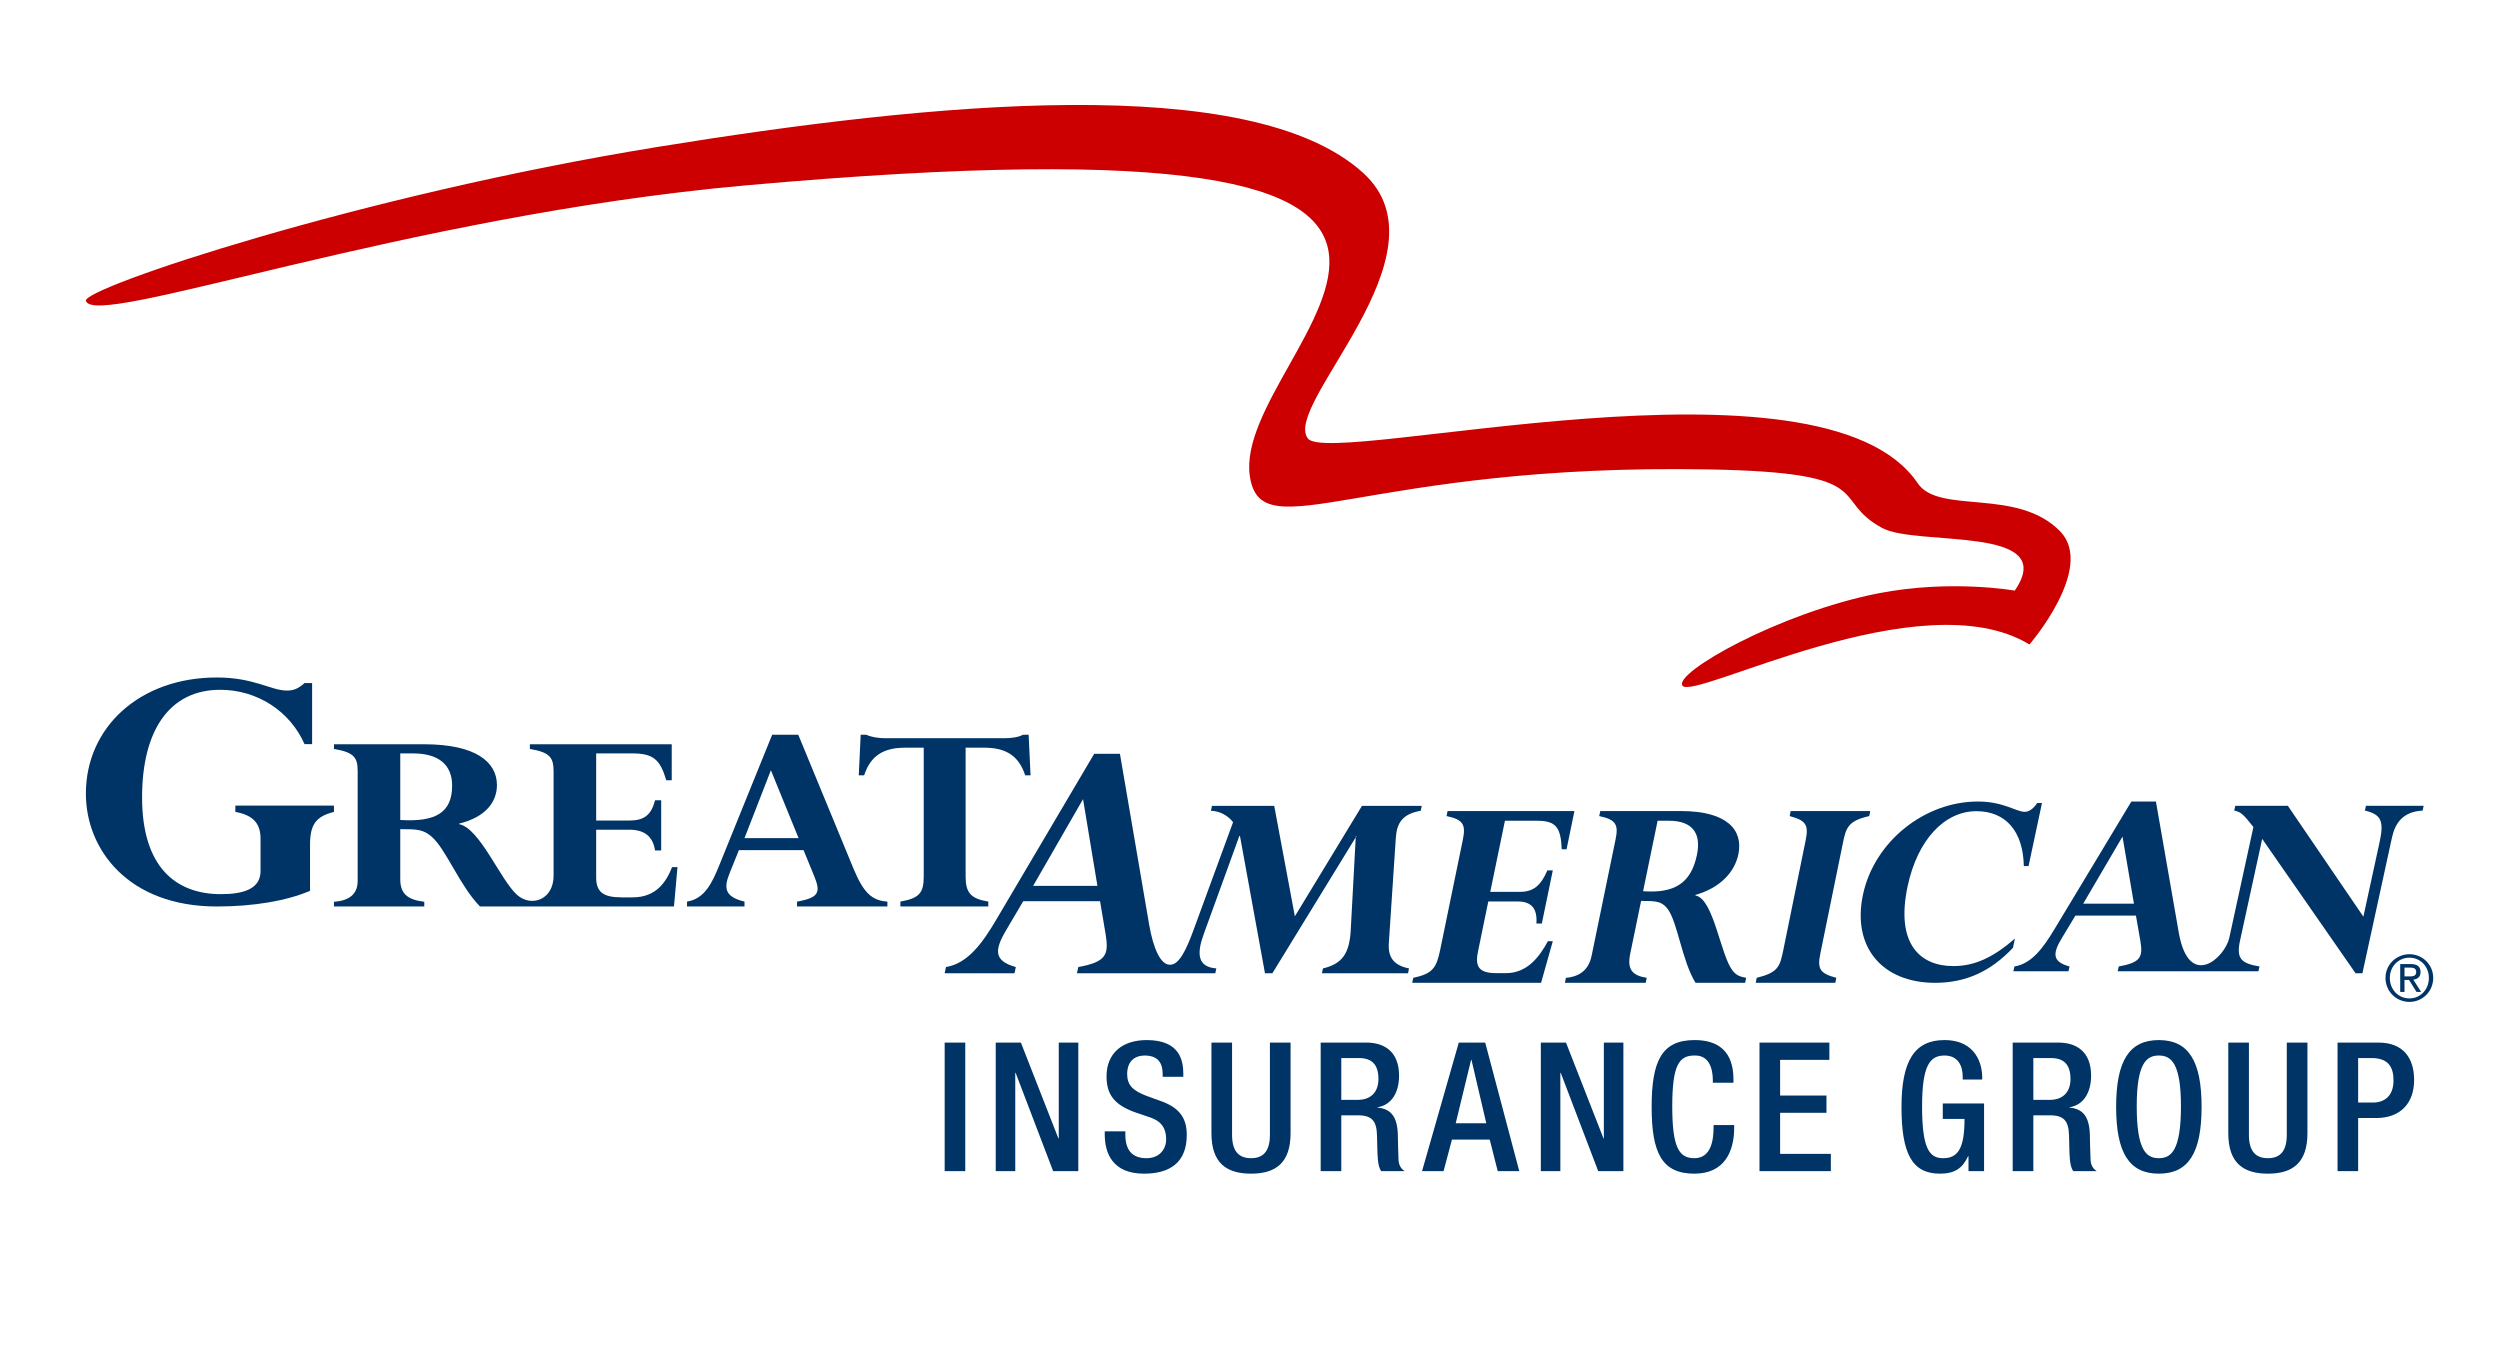
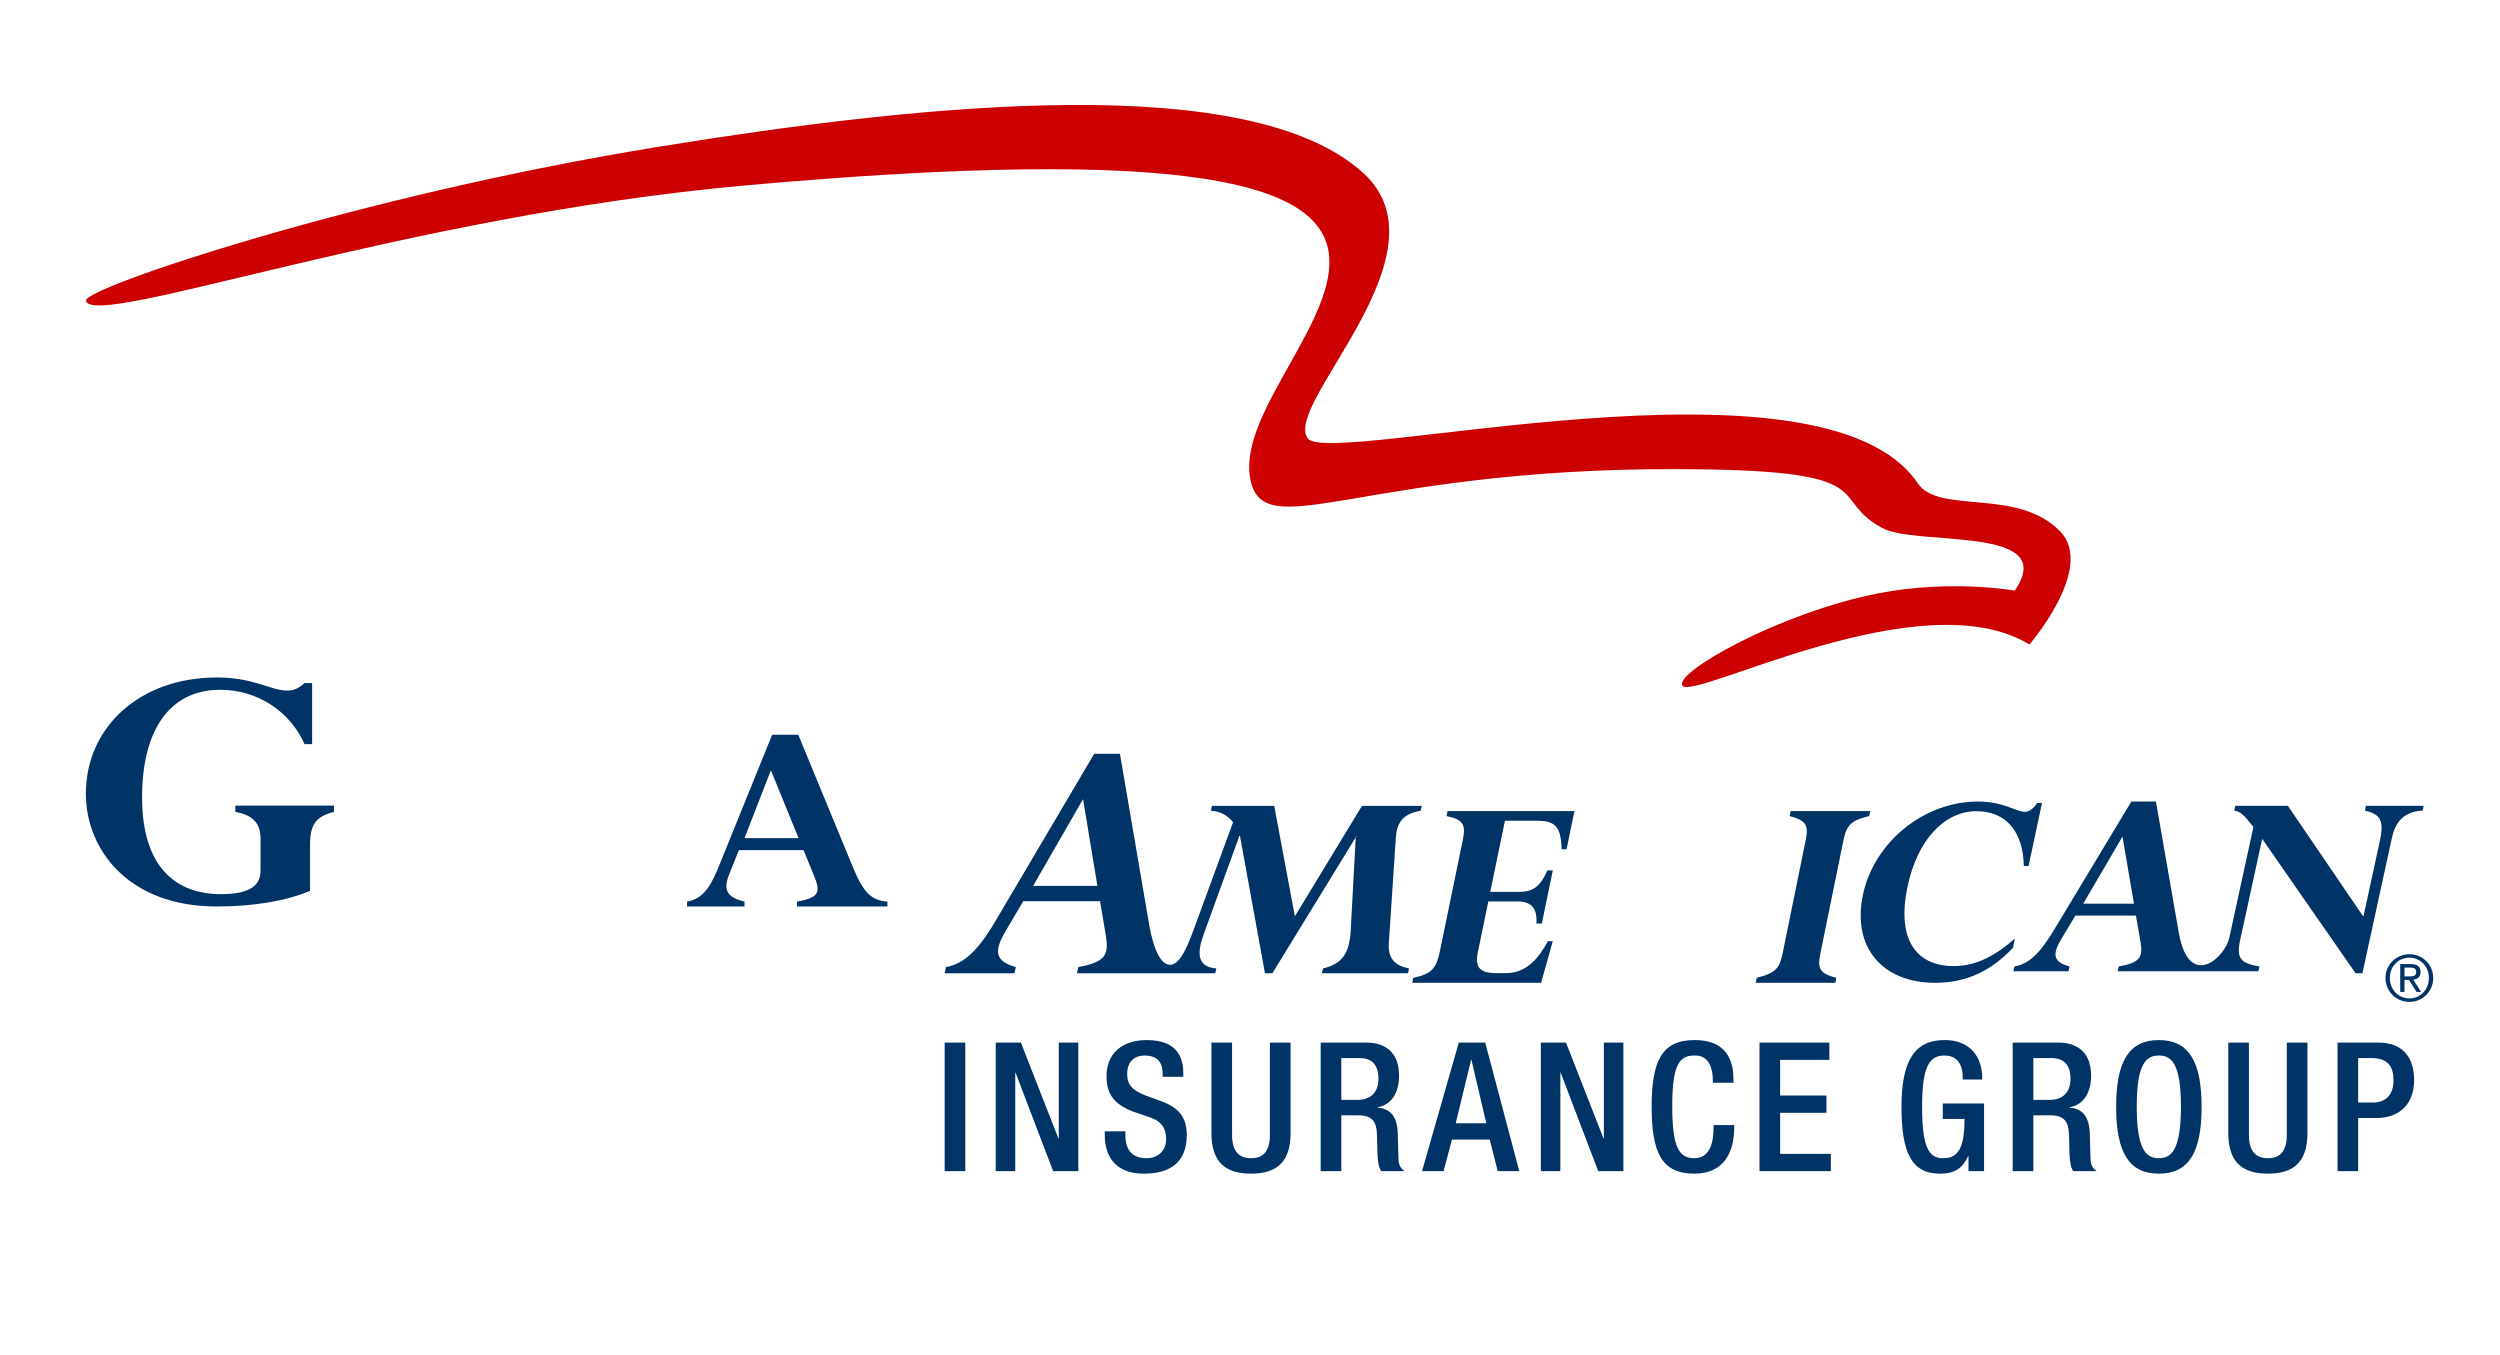
<svg xmlns="http://www.w3.org/2000/svg" width="262px" height="142px" viewBox="0 0 262 142" version="1.1">
  <title>colorGAIGLogo</title>
  <desc>Created with Sketch.</desc>
  <g id="colorGAIGLogo" stroke="none" stroke-width="1" fill="none" fill-rule="evenodd">
    <g id="GAIG-Logo" transform="translate(9, 11)">
      <path d="M167.317,60.849 C168.399,62.518 192.338,49.629 203.686,56.543 C203.686,56.543 210.617,48.511 206.908,44.691 C202.412,40.057 194.209,42.962 191.973,39.64 C181.966,24.796 130.419,38.014 128.066,34.955 C125.347,31.427 143.143,15.624 133.896,7.158 C122.119,-3.621 88.412,-0.226 59.9,4.401 C28.585,9.484 -0.363,19.203 0.003,20.526 C0.843,23.548 33.23,11.64 69.151,8.428 C163.629,-0.023 119.952,25.219 121.983,38.906 C123.153,46.78 133.896,37.495 170.332,38.2 C188.13,38.545 182.666,41.304 188.25,44.331 C191.893,46.305 206.9,43.984 202.146,50.898 C202.146,50.898 195.443,49.693 187.85,51.182 C177.521,53.206 166.433,59.484 167.317,60.849" id="Fill-1" fill="#CC0000" />
      <path d="M235.975,111.737 L238.133,111.737 L238.133,106.169 L240.035,106.169 C242.577,106.169 244,104.602 244,102.189 C244,99.883 242.864,98.263 240.263,98.263 L235.975,98.263 L235.975,111.737 Z M238.133,99.883 L239.524,99.883 C241.249,99.883 241.84,100.773 241.84,102.225 C241.84,103.925 240.833,104.548 239.673,104.548 L238.133,104.548 L238.133,99.883 Z M224.525,98.263 L224.525,107.757 C224.525,110.87 226.08,112 228.68,112 C231.263,112 232.82,110.87 232.82,107.757 L232.82,98.263 L230.655,98.263 L230.655,107.927 C230.655,109.626 229.971,110.379 228.68,110.379 C227.371,110.379 226.686,109.626 226.686,107.927 L226.686,98.263 L224.525,98.263 Z M217.247,110.379 C215.956,110.379 214.929,109.587 214.929,104.943 C214.929,100.411 215.956,99.619 217.247,99.619 C218.536,99.619 219.563,100.411 219.563,104.943 C219.563,109.587 218.536,110.379 217.247,110.379 L217.247,110.379 Z M217.247,112 C220.359,112 221.726,109.813 221.726,104.999 C221.726,100.187 220.359,98 217.247,98 C214.136,98 212.771,100.187 212.771,104.999 C212.771,109.813 214.136,112 217.247,112 L217.247,112 Z M204.095,104.265 L204.095,99.883 L205.938,99.883 C207.359,99.883 207.987,100.639 207.987,102.075 C207.987,103.434 207.21,104.265 205.824,104.265 L204.095,104.265 Z M201.93,111.737 L204.095,111.737 L204.095,105.886 L205.858,105.886 C207.342,105.886 207.795,106.527 207.834,108 C207.873,108.981 207.853,109.734 207.928,110.548 C207.987,111.075 208.082,111.49 208.29,111.737 L210.736,111.737 C210.451,111.547 210.129,111.227 210.093,110.568 C210.054,109.754 210.035,108.697 210.013,107.829 C209.938,105.941 209.239,105.209 207.892,105.075 L207.892,105.038 C209.368,104.81 210.147,103.471 210.147,101.735 C210.147,99.206 208.612,98.263 206.715,98.263 L201.93,98.263 L201.93,111.737 Z M197.298,111.737 L198.93,111.737 L198.93,104.643 L194.603,104.643 L194.603,106.264 L196.882,106.264 C196.882,109.21 196.271,110.399 194.622,110.379 C193.158,110.379 192.435,109.285 192.435,104.945 C192.435,100.639 193.255,99.619 194.79,99.619 C196.271,99.619 196.69,100.808 196.69,101.809 L196.69,102.132 L198.736,102.132 L198.736,101.885 C198.736,100.658 198.171,98 194.771,98 C191.642,98 190.276,100.187 190.276,105.001 C190.276,109.813 191.338,112 194.297,112 C195.892,112 196.67,111.417 197.259,110.171 L197.298,110.171 L197.298,111.737 Z M175.396,111.737 L182.873,111.737 L182.873,109.928 L177.556,109.928 L177.556,105.622 L182.414,105.622 L182.414,103.812 L177.556,103.812 L177.556,100.074 L182.718,100.074 L182.718,98.263 L175.396,98.263 L175.396,111.737 Z M170.582,106.906 L170.582,107.132 C170.582,108.38 170.373,110.379 168.57,110.379 C166.975,110.379 166.252,109.285 166.252,104.943 C166.252,100.602 166.975,99.619 168.57,99.619 C170.125,99.564 170.506,100.997 170.506,102.245 L170.506,102.47 L172.667,102.47 L172.667,102.225 C172.667,100.827 172.441,98 168.589,98 C165.153,98 164.092,100.187 164.092,104.999 C164.092,109.813 165.153,112 168.57,112 C171.761,112 172.742,109.626 172.742,107.189 L172.742,106.906 L170.582,106.906 Z M152.479,111.737 L154.525,111.737 L154.525,101.431 L154.564,101.431 L158.494,111.737 L161.131,111.737 L161.131,98.263 L159.084,98.263 L159.084,108.304 L159.045,108.304 L155.116,98.263 L152.479,98.263 L152.479,111.737 Z M140.029,111.737 L142.287,111.737 L143.162,108.432 L147.125,108.432 L147.962,111.737 L150.22,111.737 L146.649,98.263 L143.882,98.263 L140.029,111.737 Z M143.559,106.718 L145.17,100.074 L145.211,100.074 L146.763,106.718 L143.559,106.718 Z M131.567,104.265 L131.567,99.883 L133.41,99.883 C134.834,99.883 135.461,100.639 135.461,102.075 C135.461,103.434 134.683,104.265 133.296,104.265 L131.567,104.265 Z M129.407,111.737 L131.567,111.737 L131.567,105.886 L133.335,105.886 C134.816,105.886 135.272,106.527 135.31,108 C135.347,108.981 135.33,109.734 135.405,110.548 C135.461,111.075 135.556,111.49 135.763,111.737 L138.21,111.737 C137.928,111.547 137.602,111.227 137.565,110.568 C137.527,109.754 137.51,108.697 137.49,107.829 C137.415,105.941 136.712,105.209 135.367,105.075 L135.367,105.038 C136.845,104.81 137.622,103.471 137.622,101.735 C137.622,99.206 136.087,98.263 134.191,98.263 L129.407,98.263 L129.407,111.737 Z M117.959,98.263 L117.959,107.757 C117.959,110.87 119.514,112 122.114,112 C124.695,112 126.252,110.87 126.252,107.757 L126.252,98.263 L124.087,98.263 L124.087,107.927 C124.087,109.626 123.406,110.379 122.114,110.379 C120.803,110.379 120.12,109.626 120.12,107.927 L120.12,98.263 L117.959,98.263 Z M106.777,107.567 L106.777,107.888 C106.777,109.776 107.534,112 110.893,112 C113.627,112 115.373,110.813 115.373,107.944 C115.373,106.095 114.537,105.057 112.622,104.378 L111.16,103.849 C109.716,103.3 109.127,102.716 109.127,101.565 C109.127,100.129 110.02,99.619 110.951,99.619 C112.299,99.619 112.849,100.337 112.849,101.565 L112.849,101.848 L115.011,101.848 L115.011,101.546 C115.011,100.148 114.651,98 111.178,98 C108.635,98 106.965,99.356 106.965,101.809 C106.965,103.736 107.82,104.754 109.793,105.509 L111.273,106.017 C112.489,106.379 113.211,107 113.211,108.417 C113.211,109.416 112.527,110.379 111.16,110.379 C109.659,110.379 108.937,109.548 108.937,107.907 L108.937,107.567 L106.777,107.567 Z M95.352,111.737 L97.4,111.737 L97.4,101.431 L97.438,101.431 L101.369,111.737 L104.006,111.737 L104.006,98.263 L101.958,98.263 L101.958,108.304 L101.919,108.304 L97.989,98.263 L95.352,98.263 L95.352,111.737 Z M90,111.737 L92.16,111.737 L92.16,98.263 L90,98.263 L90,111.737 Z" id="Fill-3" fill="#003366" />
      <path d="M23.492,82.359 C21.027,83.41 17.595,84 13.724,84 C4.439,84 0,78.025 0,72.178 C0,65.191 5.671,60 13.724,60 C17.638,60 19.397,61.371 21.07,61.371 C21.773,61.371 22.259,61.17 22.918,60.585 L23.71,60.585 L23.71,66.986 L22.918,66.986 C21.379,63.511 17.944,61.29 14.074,61.29 C8.795,61.29 5.89,65.502 5.89,72.564 C5.89,79.86 9.41,82.708 14.16,82.708 C16.497,82.708 18.305,82.168 18.305,80.289 L18.305,76.897 C18.305,75.412 17.645,74.441 15.665,74.088 L15.665,73.424 L26,73.424 L26,74.088 C24.109,74.56 23.492,75.412 23.492,77.519 L23.492,82.359 Z" id="Fill-5" fill="#003366" />
      <path d="M71.79,69.721 L69.024,76.834 L74.69,76.834 L71.79,69.721 Z M75.212,78.093 L68.437,78.093 L67.495,80.429 C66.81,82.083 66.941,82.983 69.024,83.489 L69.024,84 L63,84 L63,83.489 C64.856,83.189 65.637,81.545 66.452,79.504 L71.923,66 L74.658,66 L80.453,80.047 C81.494,82.533 82.342,83.378 84,83.489 L84,84 L74.527,84 L74.527,83.489 C76.905,83.073 77.001,82.468 76.319,80.79 L75.212,78.093 Z" id="Fill-8" fill="#003366" />
-       <path d="M85.36,84 L85.36,83.486 C87.408,83.13 87.807,82.526 87.807,80.831 L87.807,67.358 L85.856,67.358 C83.543,67.358 82.224,68.232 81.562,70.254 L81,70.254 L81.199,66 L81.794,66 C82.023,66.12 82.358,66.211 82.685,66.272 C83.05,66.33 83.411,66.365 83.707,66.365 L96.292,66.365 C96.918,66.365 97.745,66.272 98.206,66 L98.802,66 L99,70.254 L98.438,70.254 C97.779,68.232 96.457,67.358 94.147,67.358 L92.197,67.358 L92.197,80.867 C92.197,82.582 92.759,83.185 94.574,83.486 L94.574,84 L85.36,84 Z" id="Fill-10" fill="#003366" />
-       <path d="M32.948,74.933 L32.948,67.957 L34.288,67.957 C36.971,67.957 38.383,69.151 38.383,71.33 C38.383,74.152 36.673,75.169 32.948,74.933 L32.948,74.933 Z M61.632,84 L62,79.878 L61.433,79.878 C60.792,81.503 59.719,83.044 57.304,83.044 L56.162,83.044 C54.218,83.044 53.479,82.493 53.479,80.95 L53.479,75.953 L56.937,75.953 C58.544,75.953 59.418,76.651 59.651,78.13 L60.292,78.13 L60.292,72.87 L59.651,72.87 C59.252,74.413 58.513,74.994 56.937,74.994 L53.479,74.994 L53.479,67.957 L57.271,67.957 C59.452,67.957 60.189,68.595 60.826,70.775 L61.397,70.775 L61.397,67 L46.533,67 L46.533,67.49 C48.613,67.845 49.016,68.365 49.016,69.847 L49.016,80.78 C49.016,83.303 46.677,84.104 45.193,82.787 C43.437,81.224 41.301,75.809 39.121,75.372 L39.121,75.314 C41.938,74.618 43.079,73.015 43.079,71.272 C43.079,68.887 40.898,67 35.465,67 L26,67 L26,67.49 C28.113,67.845 28.483,68.393 28.483,69.818 L28.483,81.326 C28.483,82.696 27.609,83.393 26,83.508 L26,84 L35.465,84 L35.465,83.508 C33.65,83.277 32.948,82.637 32.948,81.13 L32.948,75.895 C34.692,75.895 35.362,75.922 36.232,76.678 C37.744,77.988 39.155,81.795 41.301,84 L61.632,84 Z" id="Fill-12" fill="#003366" />
      <path d="M242.992,90.403 L243.591,90.403 C243.89,90.403 244.219,90.464 244.219,90.85 C244.219,91.315 243.859,91.329 243.46,91.329 L242.992,91.329 L242.992,90.403 Z M242.542,92.957 L242.992,92.957 L242.992,91.697 L243.467,91.697 L244.254,92.957 L244.736,92.957 L243.914,91.667 C244.344,91.618 244.673,91.397 244.673,90.87 C244.673,90.312 244.348,90.035 243.66,90.035 L242.542,90.035 L242.542,92.957 Z M241,91.483 C241,92.923 242.149,94 243.512,94 C244.858,94 246,92.923 246,91.483 C246,90.075 244.858,89 243.512,89 C242.149,89 241,90.075 241,91.483 L241,91.483 Z M241.454,91.483 C241.454,90.289 242.347,89.365 243.512,89.365 C244.656,89.365 245.546,90.289 245.546,91.483 C245.546,92.711 244.656,93.633 243.512,93.633 C242.347,93.633 241.454,92.711 241.454,91.483 L241.454,91.483 Z" id="Fill-14" fill="#003366" />
      <path d="M152.105,75.016 C154.054,75.016 154.572,75.692 154.67,78.001 L155.177,78.001 L156,74 L142.705,74 L142.6,74.525 C144.376,74.893 144.629,75.449 144.303,77.019 L141.923,88.584 C141.536,90.427 141.15,91.045 139.11,91.476 L139,92 L152.504,92 L153.734,87.635 L153.22,87.635 C152.302,89.349 151.004,90.984 148.844,90.984 L147.826,90.984 C146.089,90.984 145.548,90.397 145.884,88.769 L146.973,83.475 L150.062,83.475 C151.5,83.475 152.129,84.216 152.014,85.785 L152.584,85.785 L153.734,80.218 L153.164,80.218 C152.464,81.846 151.68,82.467 150.269,82.467 L147.179,82.467 L148.717,75.016 L152.105,75.016 Z" id="Fill-16" fill="#003366" />
      <path d="M187,74 L178.664,74 L178.557,74.525 C180.271,74.986 180.559,75.451 180.236,77.049 L177.894,88.551 C177.536,90.304 177.352,90.922 175.102,91.475 L175,92 L183.344,92 L183.443,91.475 C181.729,91.014 181.444,90.554 181.767,88.954 L184.122,77.415 C184.46,75.692 184.719,75.016 186.898,74.525 L187,74 Z" id="Fill-18" fill="#003366" />
      <path d="M202.161,87.367 C199.838,89.378 197.914,90.245 195.704,90.245 C192.255,90.245 189.626,87.957 190.921,81.866 C191.939,77.081 194.734,74.013 198.125,74.013 C201.205,74.013 203.026,76.12 203.097,79.765 L203.593,79.765 L205,73.153 L204.502,73.153 C204.051,73.796 203.652,74.078 203.186,74.078 C202.282,74.078 200.987,73 198.282,73 C192.682,73 187.423,77.198 186.239,82.761 C185.077,88.237 188.239,92 193.808,92 C196.975,92 199.596,90.833 201.961,88.328 L202.161,87.367 Z" id="Fill-20" fill="#003366" />
      <path d="M99.272,81.839 L104.503,72.75 L106.01,81.839 L99.272,81.839 Z M126.701,85.031 L124.539,73.457 L118.014,73.457 L117.905,73.969 C118.807,73.996 119.683,74.448 120.225,75.171 L116.024,86.622 C115.334,88.482 114.57,90.149 113.609,90.103 C112.636,90.118 111.875,88.43 111.437,85.938 L108.37,68 L105.67,68 L95.486,85.251 C93.963,87.855 92.429,89.966 90.138,90.346 L90,91 L97.318,91 L97.458,90.346 C95.119,89.696 95.209,88.548 96.471,86.437 L98.235,83.445 L106.287,83.445 L106.868,86.897 C107.223,89.045 106.942,89.814 104.005,90.346 L103.863,91 L111.94,91 L114.577,91 L118.363,91 L118.47,90.49 C116.502,90.341 116.401,88.962 117.142,86.921 L120.886,76.606 L120.948,76.606 L123.57,91 L124.344,91 L133.169,76.606 L133.089,76.606 L132.549,86.622 C132.393,88.9 131.685,90.008 129.65,90.49 L129.536,91 L138.562,91 L138.663,90.49 C137.014,90.161 136.438,89.291 136.554,87.761 L137.281,76.817 C137.389,75.2 138.005,74.299 139.889,73.969 L140,73.457 L133.733,73.457 L126.701,85.031 Z" id="Fill-22" fill="#003366" />
-       <path d="M163.196,82.399 L164.717,75.016 L165.92,75.016 C168.317,75.016 169.319,76.278 168.841,78.584 C168.224,81.57 166.475,82.643 163.196,82.399 M172.565,90.708 C171.311,89.079 170.608,83.324 168.752,82.862 L168.629,82.801 C171.305,82.058 172.803,80.367 173.183,78.521 C173.703,76.002 172.033,74 167.179,74 L158.712,74 L158.597,74.525 C160.409,74.893 160.621,75.478 160.309,76.984 L157.8,89.171 C157.505,90.614 156.574,91.351 155.11,91.476 L155,92 L163.471,92 L163.578,91.476 C162.011,91.23 161.518,90.556 161.846,88.956 L162.988,83.417 C164.547,83.417 165.138,83.444 165.759,84.245 C166.82,85.633 167.254,89.661 168.692,92 L173.887,92 L174,91.476 C173.272,91.351 172.923,91.168 172.565,90.708" id="Fill-24" fill="#003366" />
      <path d="M209.318,83.705 L213.438,76.676 L214.637,83.705 L209.318,83.705 Z M238.951,73.447 L238.841,73.95 C240.644,74.362 240.834,75.164 240.377,77.273 L238.683,85.068 L230.766,73.447 L225.257,73.447 L225.148,73.95 C225.843,74.095 226.075,74.305 227.158,75.668 L224.627,87.296 C224.148,89.397 220.458,92.719 219.36,86.877 L216.941,73 L214.367,73 L206.329,86.342 C205.122,88.358 203.918,89.992 202.114,90.286 L202,90.787 L207.777,90.787 L207.886,90.286 C206.035,89.784 206.112,88.894 207.111,87.263 L208.5,84.955 L214.847,84.955 L215.311,87.617 C215.588,89.278 215.367,89.87 213.046,90.286 L212.934,90.787 L221.512,90.787 L221.836,90.787 L227.681,90.787 L227.795,90.286 C225.817,89.959 225.349,89.43 225.765,87.53 L228.078,76.914 L237.867,91 L238.58,91 L241.674,76.797 C242.009,75.251 242.82,74.064 244.891,73.95 L245,73.447 L238.951,73.447 Z" id="Fill-26" fill="#003366" />
    </g>
  </g>
</svg>